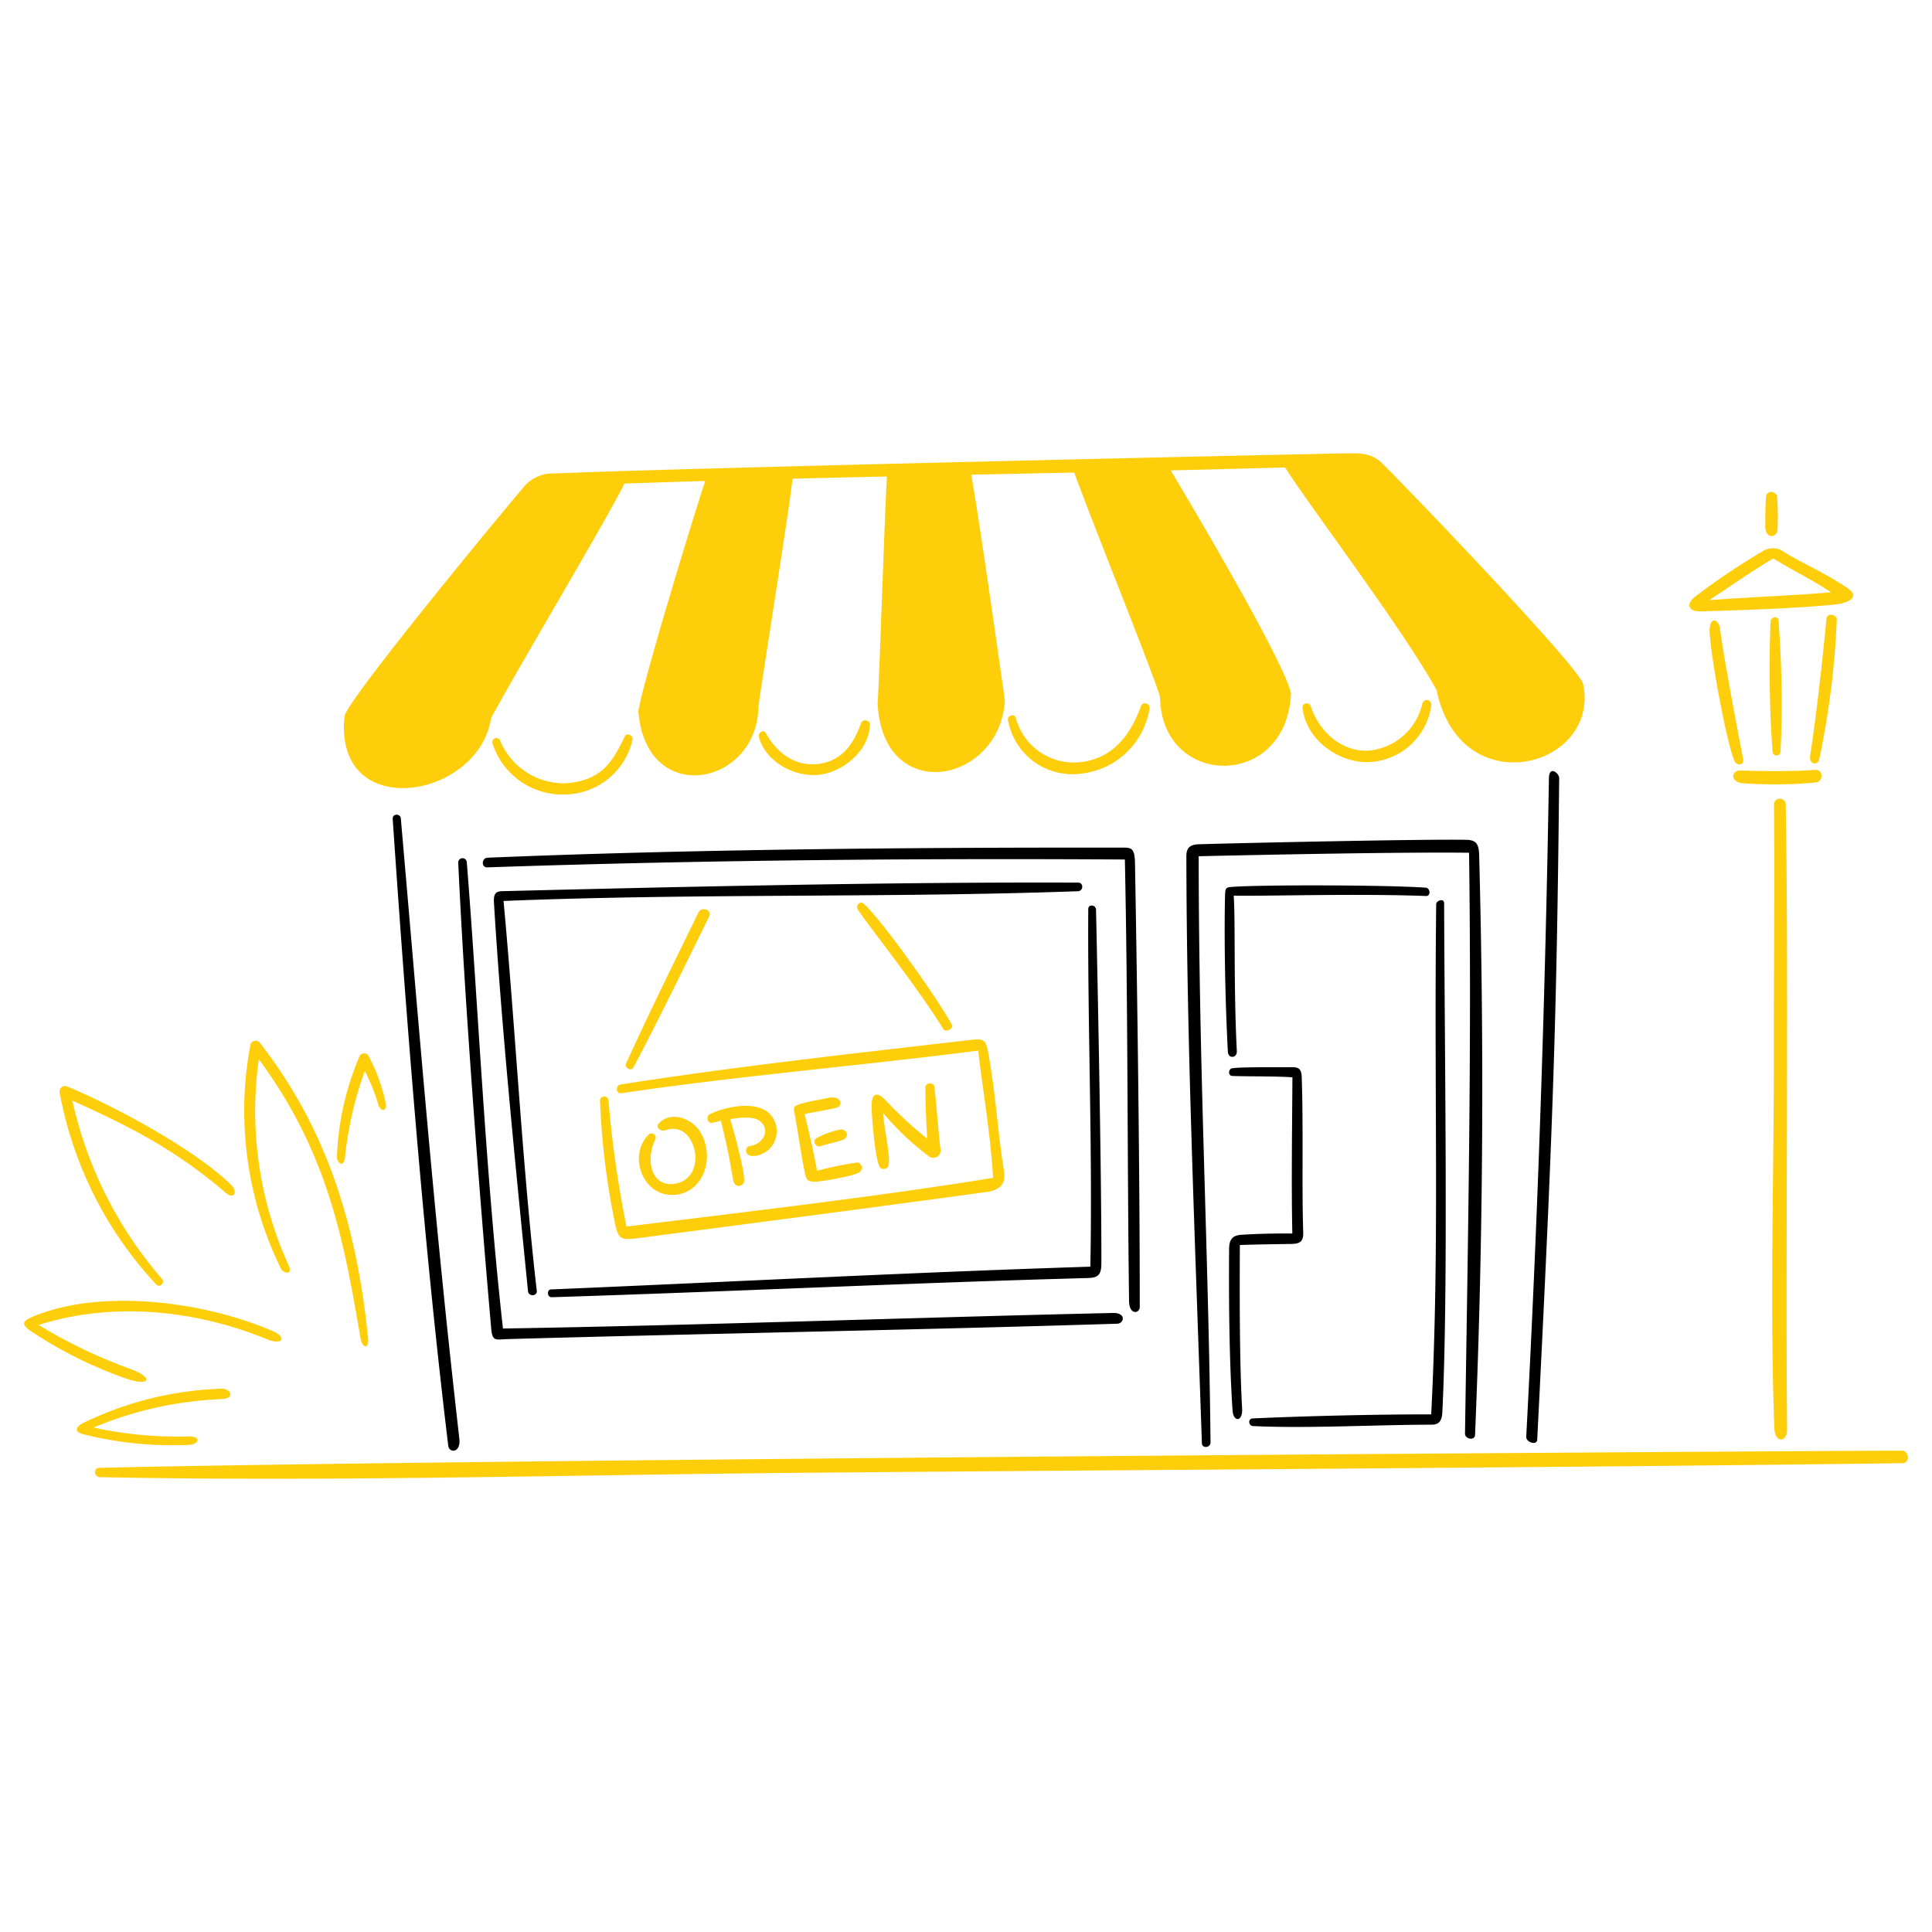
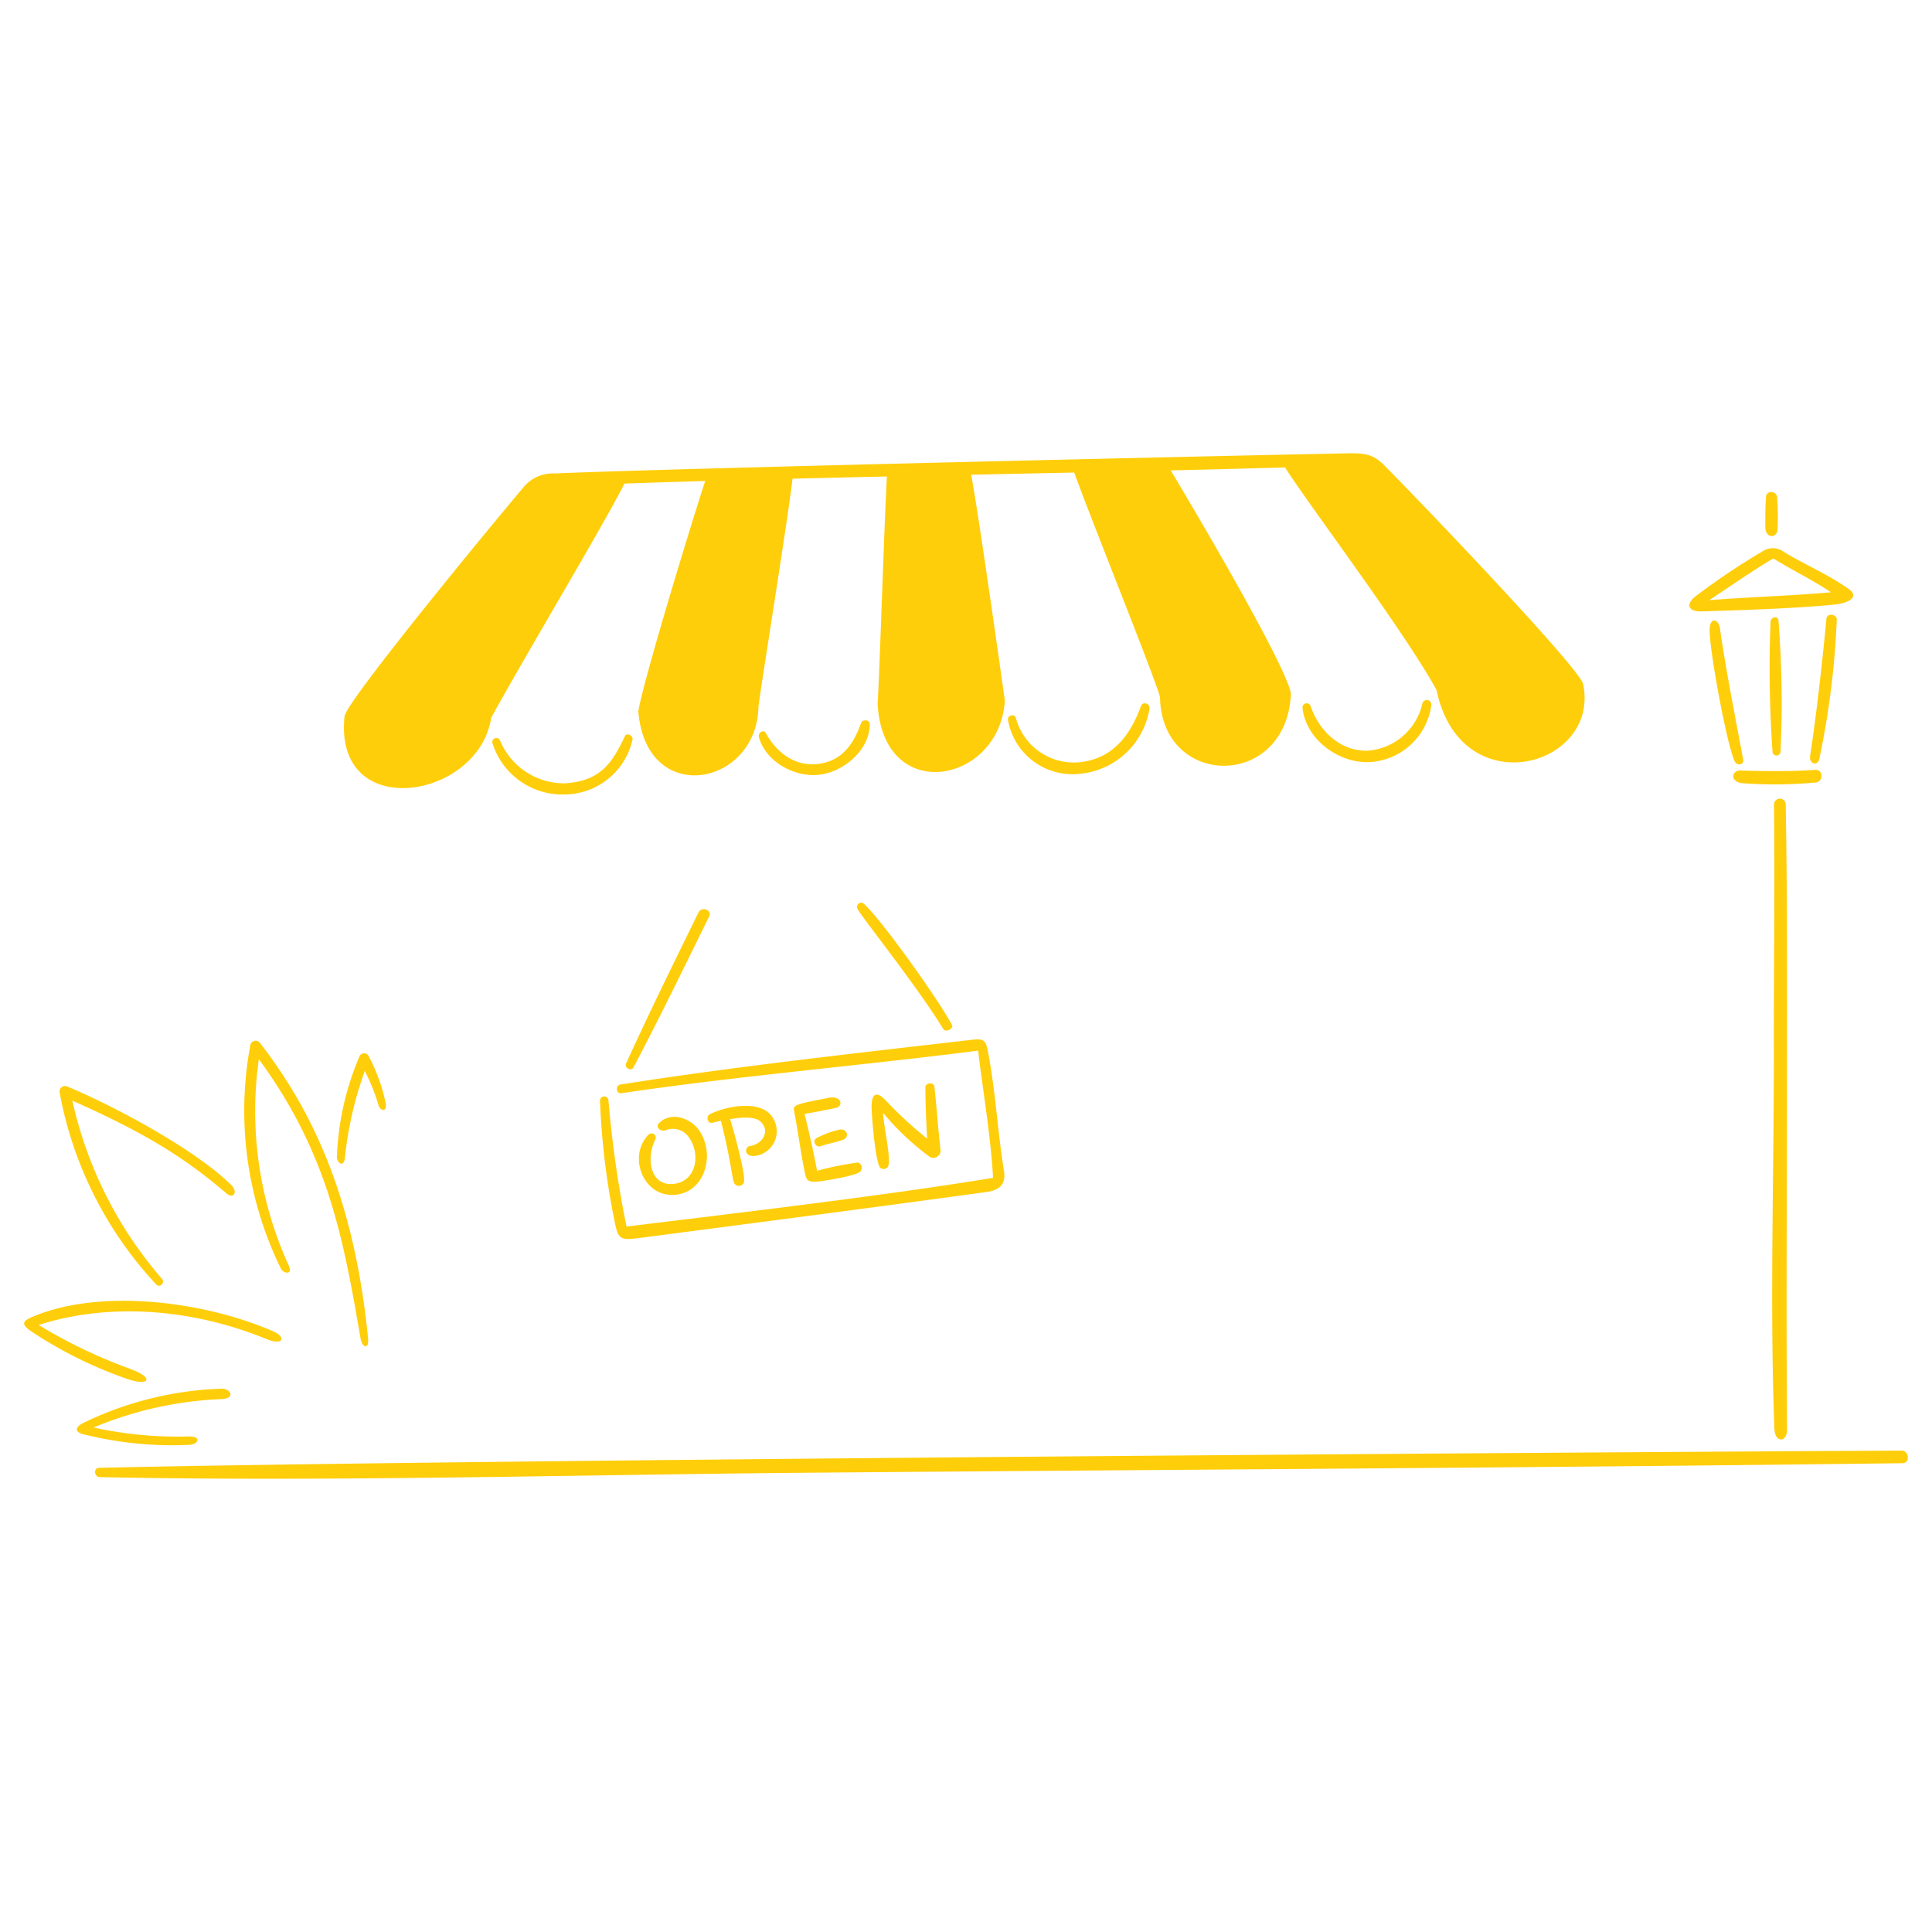
<svg xmlns="http://www.w3.org/2000/svg" viewBox="0 0 800 800" id="Shop-Open-1--Streamline-Brooklyn.svg" height="800" width="800">
  <desc>Shop Open 1 Streamline Illustration: https://streamlinehq.com</desc>
-   <path d="M645.624 322.24c0.024 -2.128 -4.152 -5.368 -4.244 -0.064 -1.552 92.288 -4.596 182.176 -9.396 272.7 -0.128 2.42 4.4 3.736 4.54 1.344 6.532 -128.94 8.092 -174.788 9.1 -273.98Zm-131.74 189.08c-3.14 0.228 -4.9 1.532 -4.936 5.756 -0.18 22.1 0.104 47.172 1.42 66.864 0.344 5.176 4.272 4.756 3.972 -0.596 -1.108 -19.784 -1.036 -47.032 -0.944 -67.804 5.908 -0.252 16.048 -0.352 21.4 -0.452 3.848 -0.072 4.956 -1.28 4.836 -4.9 -0.628 -18.972 0.112 -43.68 -0.62 -64.252 -0.112 -3.176 -1.18 -4.096 -4.12 -4.044 -7.6 0.136 -19.348 -0.184 -24.624 0.448 -1.676 0.204 -1.876 3.12 0.048 3.2 7.832 0.252 16.908 0.04 24.848 0.548 -0.112 20.612 -0.48 44.4 -0.032 64.7 -6.436 -0.104 -15.26 0.104 -21.248 0.532Zm-17.532 -156.776c0.068 89.756 4.048 161.556 4.904 242.688 0.024 2.26 -3.492 2.716 -3.576 0.356 -3.232 -94.084 -6.312 -168.624 -6.428 -243.068 0 -3.548 1.544 -4.8 5.26 -4.932 17.248 -0.52 92.764 -2.172 110.616 -1.84 4.052 0.076 5.244 1.624 5.364 6.324 2.068 79.028 1.744 158.132 -1.704 240.096 -0.108 2.544 -4.196 1.712 -4.16 -0.52 1.2 -80.104 2.8 -158.296 1.68 -240.544 -29.316 -0.328 -85.908 0.864 -111.956 1.44Zm96.284 231.116c3.524 -69.92 1.116 -127.804 2.06 -211.176 0 -1.712 3.28 -2.612 3.288 -0.536 0.244 69.572 1.74 160.316 -0.744 210.896 -0.208 4.292 -2.072 5.092 -4.576 5.092 -22.64 0 -51.54 1.652 -73.772 0.564 -2 -0.096 -2.224 -3.072 -0.148 -3.164 22.268 -1.004 51.256 -1.696 73.892 -1.676ZM165.972 338.904c-0.192 -2.164 -3.516 -2.024 -3.368 0.14 5.66 83.224 12.928 176.576 23.012 259.6 0.38 3.116 5.28 3.128 4.58 -2.992 -10.648 -93.252 -16.524 -168.552 -24.224 -256.748Zm27.312 18.08c4.848 60.8 7.568 126.54 14.976 193.124 79.172 -1.256 174 -4.664 252.54 -6.432 5.736 -0.132 4.656 4.36 1.808 4.448 -83.964 2.62 -168.58 4.032 -252.236 6.36 -5.04 0.14 -6.476 1.2 -6.956 -4.232 -4.856 -55.116 -11.048 -135.792 -13.664 -192.972a1.772 1.772 0 0 1 3.532 -0.296Zm15.2 16.088c79.864 -3.228 158.848 -1.2 237.88 -4.032 2.284 -0.08 2.4 -3.56 0.092 -3.568 -76.256 -0.308 -164.696 1.72 -238.496 3.544 -2.74 0.068 -3.652 1.092 -3.416 4.94 3.14 51.412 8.348 103.076 14.092 160.712 0.228 2.276 3.9 2.164 3.628 -0.212 -6.044 -52.516 -8.892 -109.292 -13.764 -161.384Zm255.26 -22.088c-86.836 -0.12 -177.688 0.692 -261.82 4.172 -2.536 0.104 -2.76 4.1 -0.14 4 87.784 -2.988 175.672 -3.784 264 -3.252 1.296 61.388 0.976 123.836 1.732 182.848 0.076 5.964 4.436 5.2 4.436 2.4 0 -54.316 -0.928 -124.104 -1.976 -183.624 -0.12 -6.932 -1.692 -6.536 -6.216 -6.544Zm-9.92 25.652c-0.056 -2.024 -3.176 -2.332 -3.2 -0.248 -0.308 48.444 1.82 98.956 0.868 148.116 -72.828 2.3 -150.692 6.368 -223.328 9.424 -1.832 0.076 -1.6 3.28 0.244 3.224 74.252 -2.32 147.78 -5.924 222.156 -7.952 4.352 -0.12 5.492 -1.524 5.496 -6.276 0.06 -44.82 -2.22 -146.288 -2.22 -146.288Zm136.504 -9.08c-17.2 -1.156 -66.944 -1.2 -79.34 -0.364 -3.152 0.212 -3.62 0.152 -3.712 3.396 -0.348 12.556 -0.216 38.828 1.156 64.896 0.16 3.08 3.856 2.684 3.712 -0.212 -1.372 -27.288 -0.548 -53.3 -1.288 -64.4 12.692 0.268 50.344 -0.948 79.628 0.144 2.112 0.084 1.764 -3.336 -0.14 -3.46Z" fill="#000000" stroke-width="1" />
  <path d="M216.668 201.888c-16.32 19.316 -73.392 88.832 -74 94.728 -4.592 44.284 55.576 34.504 60.704 0.636 13.164 -24.128 47.08 -80.736 55.2 -97.012q16.552 -0.576 33.444 -1.068c-5.228 15.796 -25.688 82.764 -27.696 95.34 3.16 39.84 49.116 31.2 49.748 -1.9 0.372 -4.476 12.132 -77.264 14.108 -94.4q19.436 -0.48 39.08 -0.908c-1.008 16.844 -3.124 84.092 -3.86 94.056 2.248 42.372 50.592 33.2 52.7 -1.268 -0.556 -3.9 -10.604 -75.572 -13.948 -93.528q21.352 -0.444 42.68 -0.892c6 17.052 34.988 88.748 35.516 93.2 0.8 37.6 52.452 38.196 54.22 -1.732 -2.44 -12.472 -40.504 -76.9 -49.792 -92.36q23.888 -0.556 47.36 -1.224c9.012 14.448 49.408 67.792 62.724 92.2 9.936 47.692 67.788 32 60.7 -2.484 -1.356 -6.6 -69.8 -78.072 -82.748 -90.956 -4.128 -4.104 -7.532 -4.748 -14.944 -4.604 -46.704 0.908 -279.42 6.2 -328.196 8.34a15.64 15.64 0 0 0 -13 5.836Zm372.296 89.46a1.888 1.888 0 0 1 3.696 0.772 27.26 27.26 0 0 1 -26.436 23.472c-12.52 0.096 -25.544 -9.676 -26.904 -22.572a1.748 1.748 0 0 1 3.38 -0.676c3.38 10.18 12.228 18.8 23.58 18.508a25.092 25.092 0 0 0 22.684 -19.504Zm-330.212 13.516c0.856 -1.796 3.568 -0.06 3.16 1.396a29.048 29.048 0 0 1 -28.056 22.712 30.336 30.336 0 0 1 -29.924 -21.2 1.676 1.676 0 0 1 3.124 -1.2 28.636 28.636 0 0 0 26.988 17.776c14.756 -0.968 19.476 -8.512 24.708 -19.484Zm97.808 -5.472c0.608 -1.7 3.636 -1.388 3.62 0.52 -0.104 10.704 -10.824 19.696 -20.888 20.884 -10.204 1.2 -22.252 -5.292 -25.064 -15.632 -0.448 -1.656 1.916 -3.368 2.896 -1.6 4.4 7.976 11.82 13.808 21.352 12.8 10.104 -1.08 14.928 -8.196 18.084 -16.972Zm115.9 -7.048c0.752 -2.052 3.78 -1.016 3.544 1a32.268 32.268 0 0 1 -28.752 27.064 27.124 27.124 0 0 1 -29.88 -22.356c-0.244 -1.86 2.736 -2.652 3.248 -0.8a24.9 24.9 0 0 0 26.908 18.328c13.488 -1.624 20.592 -11.336 24.932 -23.236Zm314.944 308.328c-97.344 0.448 -605.372 3.816 -746.4 7.128 -2.4 0.056 -2 3.804 0.296 3.852 96.616 1.96 195.244 -0.976 292.084 -1.812 151.452 -1.308 303 -2.04 454.436 -3.956 3.176 -0.04 2.756 -5.224 -0.416 -5.212ZM289.2 377.868c1.324 -2.716 5.78 -1.092 4.436 1.636 -10.284 20.908 -20.468 41.872 -31.324 62.492 -0.932 1.764 -3.888 0.172 -3.08 -1.6 9.568 -21.048 19.82 -41.764 29.968 -62.528Zm97.72 72.184c-0.24 -2.12 -3.752 -1.84 -3.744 0.296 0.032 7.136 0.34 14 0.732 21.12a166.112 166.112 0 0 1 -17.232 -15.888c-3.956 -4.184 -5.836 -2.4 -5.772 2.88 0.048 3.936 1.6 23.44 3.664 25.152a2.18 2.18 0 0 0 3.032 -0.372c1.724 -2.316 -1.52 -15.5 -1.956 -22.452a109.96 109.96 0 0 0 18.8 17.848 2.996 2.996 0 0 0 4.984 -2.748c-0.988 -8.46 -1.536 -17.236 -2.508 -25.836Zm-31.72 31.324a131.524 131.524 0 0 0 -16.868 3.412c-1.464 -7.772 -3.26 -15.872 -5.2 -23.544 4.276 -0.716 8.636 -1.56 12.88 -2.456 3.48 -0.74 2.44 -5.38 -3.092 -4.172 -3.636 0.8 -8.496 1.5 -11.948 2.656 -2.76 0.92 -2.4 1.564 -1.924 4.036 1.512 7.9 2.664 17.024 4.252 24.4 0.628 2.928 1.092 4 5.756 3.5 2.752 -0.304 15.388 -2.312 17.2 -4.1a2.264 2.264 0 0 0 -1.056 -3.732Zm-7.52 -13.624c2.952 -0.52 4.188 2.864 1.692 4.076 -1.76 0.852 -7.268 1.928 -9.632 2.8 -1.932 0.696 -3.66 -2.34 -1.464 -3.456a37.8 37.8 0 0 1 9.408 -3.42Zm-28.028 -5.416c-4.972 -7.148 -19.116 -4.236 -25.672 -0.988 -1.828 0.904 -1.04 4.084 1.1 3.564 1.144 -0.28 2.288 -0.548 3.436 -0.8 4.28 17.02 4.72 24.676 5.536 25.86a2.204 2.204 0 0 0 4 -0.444c0.844 -3.128 -4.516 -22.44 -5.74 -26.112 3.572 -0.552 9.86 -1.488 12.588 1.004 4.292 3.916 0.764 9.452 -4.4 10.136 -2.212 0.292 -2.64 4.72 2.42 4.048a10.312 10.312 0 0 0 6.736 -16.268Zm-30.104 5.8c6.964 10.224 2.124 26.4 -11.036 26.664 -12.512 0.236 -18.52 -16.372 -9.928 -24.988a1.736 1.736 0 0 1 2.756 2.04c-4.028 8.036 -2 19.724 8 18.32 9.14 -1.28 10.8 -12.4 5.904 -19.244a8 8 0 0 0 -9.7 -2.872c-2.02 0.624 -4.156 -1.324 -2.84 -2.76 4.896 -5.36 13.296 -2.384 16.848 2.84Zm121.648 19.6c-0.84 -17.328 -5.308 -43.416 -6.124 -52.7 -47.532 6.124 -99.6 10.496 -147.76 17.636 -2.344 0.348 -2.584 -3.24 -0.332 -3.6 46.536 -7.332 97.728 -12.992 144.82 -18.444 4.452 -0.516 6.204 -0.652 7.116 3.928 3.26 16.4 4.116 33.732 6.8 50.268 0.832 5.1 -1.256 7.94 -7.268 8.764 -45.456 6.248 -91.808 12.26 -143.348 18.996 -9.02 1.176 -9.168 0.748 -11.084 -9.2a309.452 309.452 0 0 1 -5.568 -47.468 1.756 1.756 0 0 1 3.496 -0.332 457.272 457.272 0 0 0 7.472 52.304c44.876 -5.488 105.712 -12.608 151.784 -20.164Zm-17.048 -63.424c-6.592 -12.08 -30.216 -44.828 -36.528 -50.128 -1.56 -1.312 -3.428 0.728 -2.472 2.332 2.724 4.58 24.868 32.236 35.484 49.656 0.88 1.428 4.452 -0.172 3.52 -1.872Zm357.504 -105.524c3.376 -0.248 3.504 4.988 0.1 5.236a181.26 181.26 0 0 1 -30.4 0.276c-5.02 -0.648 -4.512 -5.36 -0.568 -5.24 8.292 0.248 20.316 0.492 30.872 -0.284Zm-15.2 -61.748c-0.264 -2.46 -3.2 -1.34 -3.3 0.264a491.892 491.892 0 0 0 0.828 54.18 1.668 1.668 0 0 0 3.292 -0.088 441.5 441.5 0 0 0 -0.836 -54.368Zm2.98 76.108a2.432 2.432 0 0 0 -4.864 0c0.36 35.128 -0.108 68.356 -0.056 101.888 0.076 51.348 -1.732 105.42 0.22 156.46 0.236 6.176 5.312 5.836 5.26 0.4 -0.672 -68.456 0.7 -195.752 -0.576 -258.76Zm-3.552 -127.296c-0.264 -2.62 -4.352 -2.952 -4.6 -0.176 -0.332 3.684 -0.3 8.824 -0.308 12.432 0 4.72 4.204 4.872 5.02 1.772a108.768 108.768 0 0 0 -0.128 -14.04Zm24.704 50.752c0.08 -2.272 -4.036 -2.984 -4.296 -0.4 -0.2 2.02 -2.976 32.184 -6.768 56.824 -0.508 3.32 3.024 4.288 3.784 1.4a347.752 347.752 0 0 0 7.264 -57.836Zm-48.32 3.9c-0.58 -4.4 -4.296 -5.2 -4.348 0.332 -0.084 8.444 7.144 47.66 10.372 54.4 1 2.096 3.932 1.46 3.54 -0.68 -1.868 -10.056 -7.684 -39.716 -9.58 -54.064Zm53.2 -16.66c-9.388 -6.52 -17.904 -9.888 -26.824 -15.32a7.576 7.576 0 0 0 -8.664 -0.312 287.032 287.032 0 0 0 -28.212 18.952c-3.916 3.276 -2.4 6.128 2.656 6 17.232 -0.5 40.336 -1.288 55.452 -2.856 6.428 -0.708 9.908 -3.464 5.564 -6.476Zm-31.116 -12.576c7.876 4.896 15.936 8.716 23.848 13.98 -15.336 1.392 -34.424 2 -50.444 3.268 6.496 -4.252 20.54 -13.932 26.568 -17.26ZM107.56 431.736c23.14 29.836 39.256 66.484 44.84 122.32 0.492 4.92 -2.4 4.192 -3.124 0.048 -6.964 -40.44 -13.276 -76.32 -42.1 -115.5a153.9 153.9 0 0 0 12.356 85.356c1.9 4.196 -2.184 3.392 -3.176 1.4a148.048 148.048 0 0 1 -12.728 -92.452 2.24 2.24 0 0 1 3.932 -1.172ZM78.204 594.8a162.604 162.604 0 0 1 -39.456 -3.688 152.268 152.268 0 0 1 52.7 -11.756c6.568 -0.28 3.824 -4.472 0.328 -4.324a141.268 141.268 0 0 0 -57.2 14.132c-2.616 1.26 -4.452 3.408 -0.4 4.644a151.2 151.2 0 0 0 44.228 4.468c3.868 -0.248 5.196 -3.536 -0.2 -3.476Zm-24.444 -28c10.376 3.656 8.276 7.476 -1.404 4.08A175.256 175.256 0 0 1 12.8 551.2c-4.272 -3.012 -3.4 -4.224 0.8 -6 28.12 -11.832 71.084 -6.4 99.76 6.18 5.16 2.264 3.948 5.952 -3.04 3.088 -31.36 -12.844 -65.572 -15.048 -94.32 -5.816a211.652 211.652 0 0 0 37.76 18.108Zm42.188 -75.892c2.468 2.452 1.024 6 -2.376 3.092 -18.736 -16.092 -36.34 -26.096 -63.6 -38.244a167.716 167.716 0 0 0 37.1 73.788c1.384 1.6 -0.88 3.912 -2.368 2.344a158.4 158.4 0 0 1 -40 -79.4 2.292 2.292 0 0 1 3.304 -2.52c18.948 7.872 52.792 25.86 67.94 40.9Zm56.552 -53.864a72.868 72.868 0 0 1 7.256 20c0.432 3.72 -2.228 2.8 -2.956 0.836a79.46 79.46 0 0 0 -5.756 -14.4 150.948 150.948 0 0 0 -8.212 35.92c-0.556 4.56 -3.328 1.764 -3.32 -0.148a116.052 116.052 0 0 1 9.352 -41.856 2.124 2.124 0 0 1 3.636 -0.392Z" fill="#ffce0a" stroke-width="1" />
</svg>